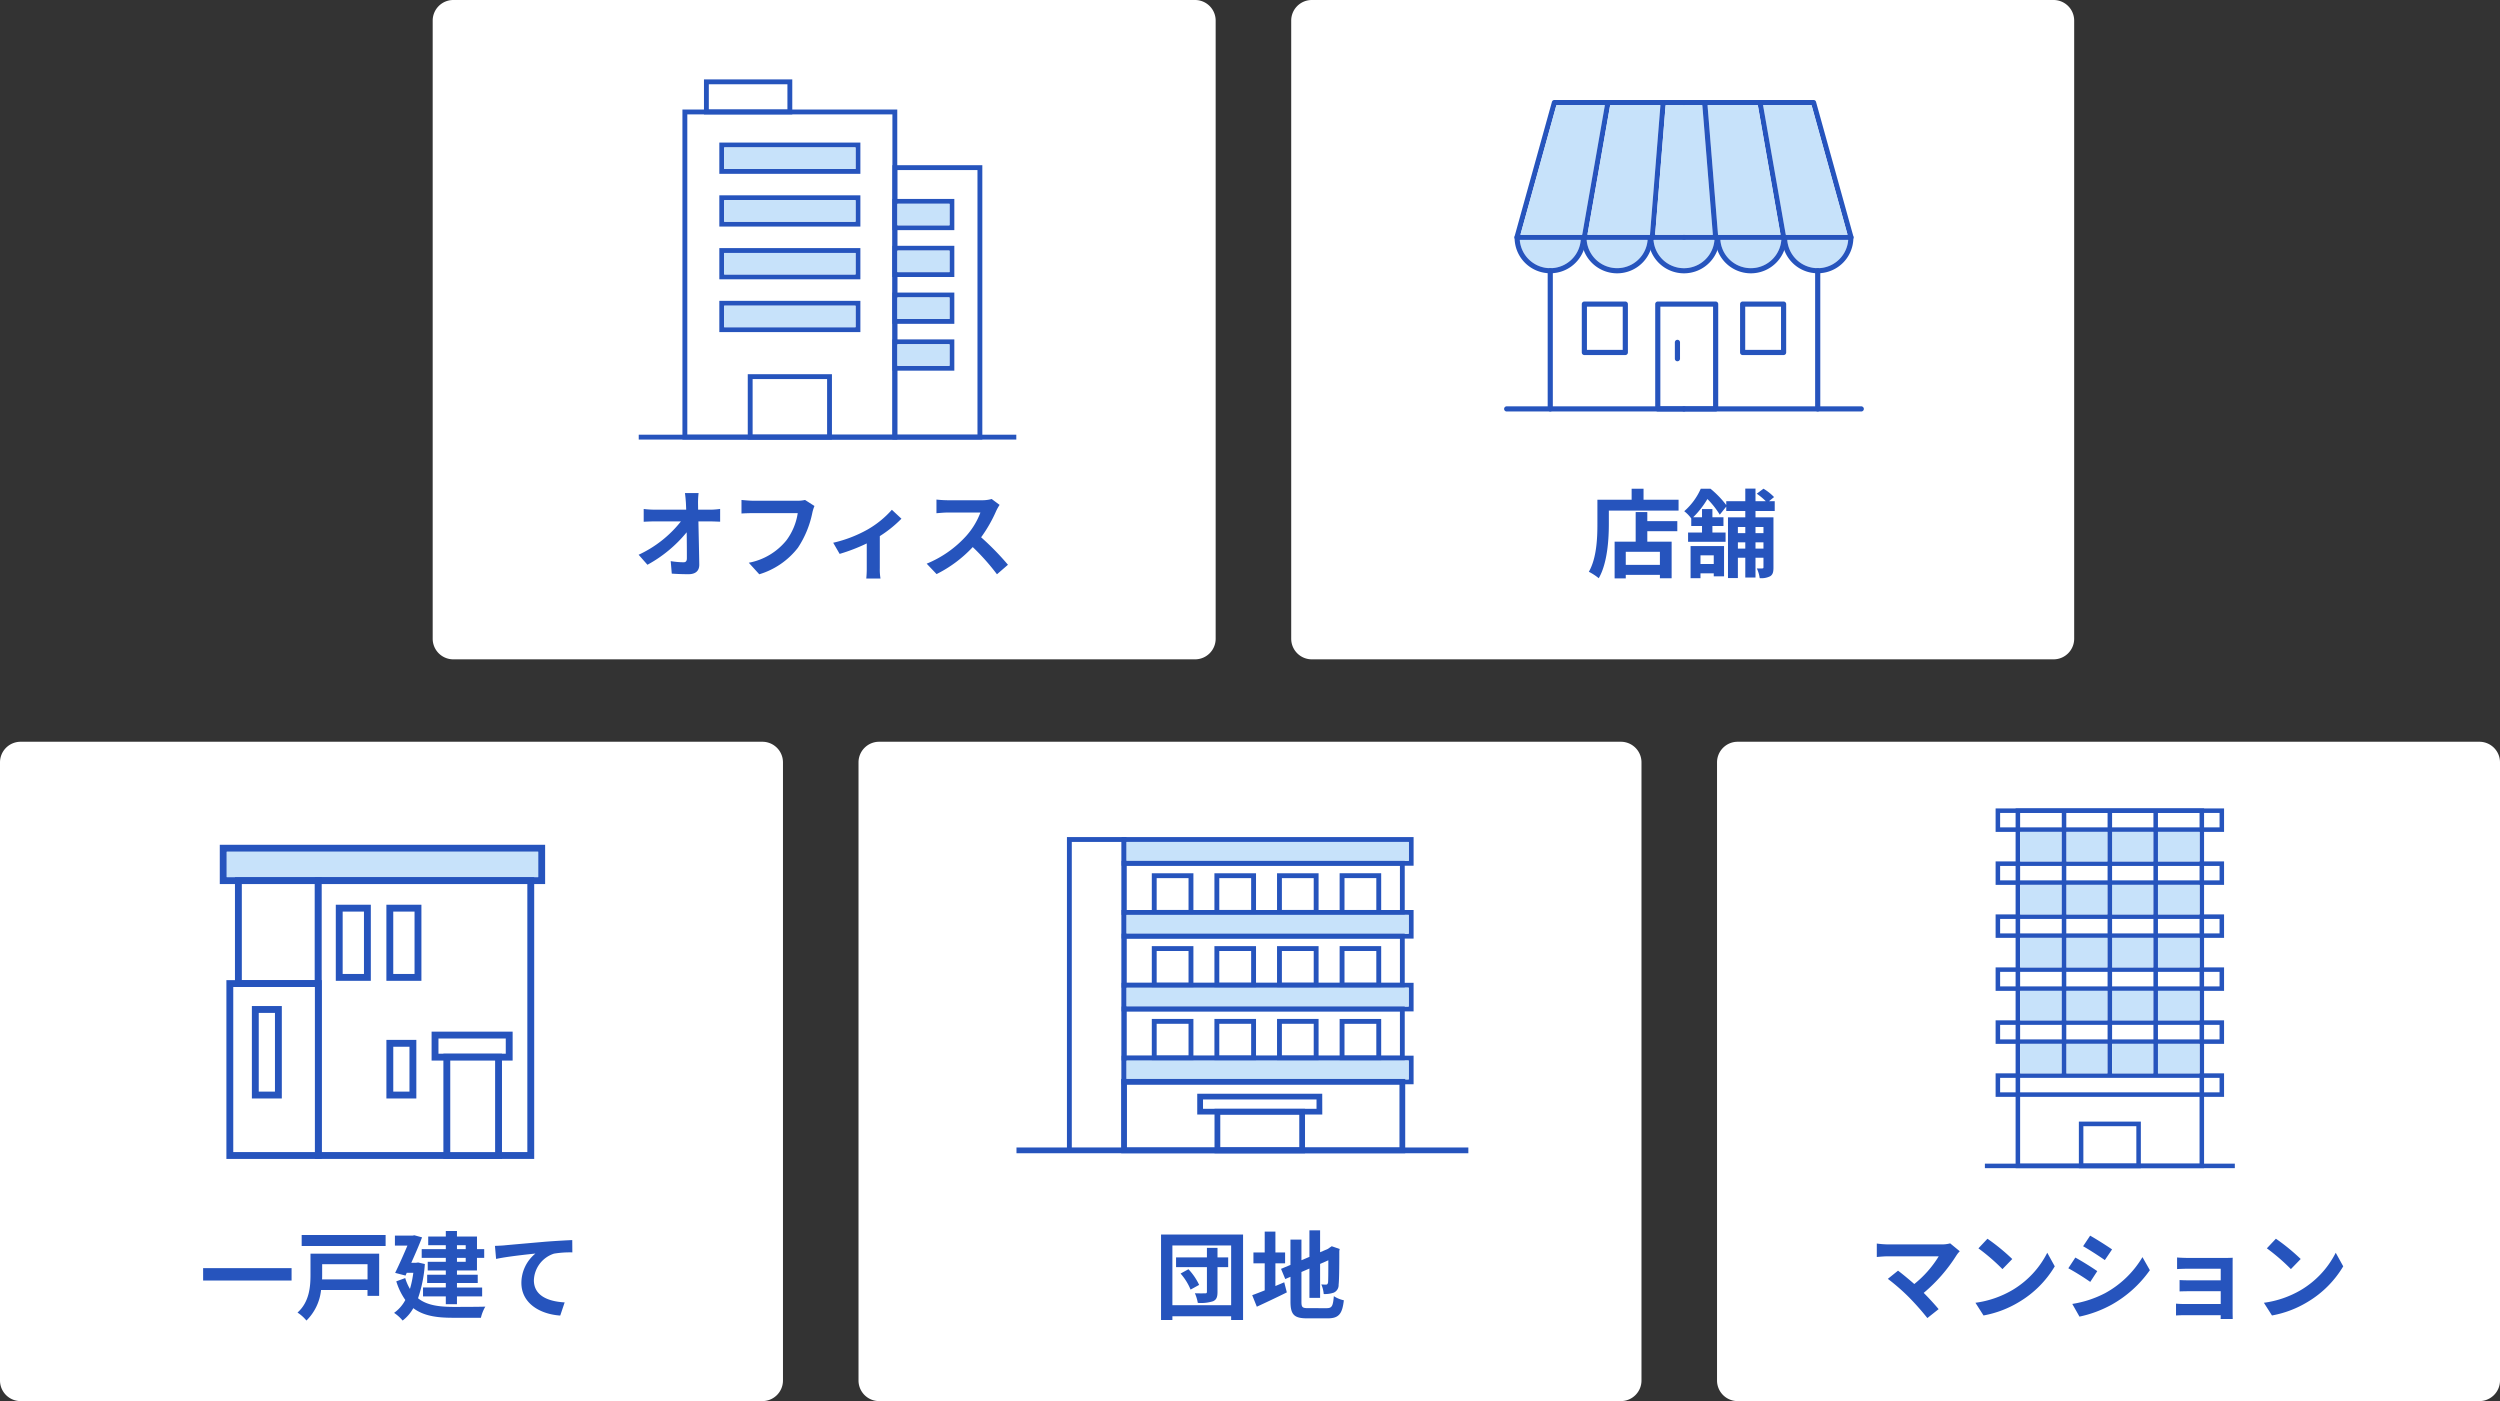
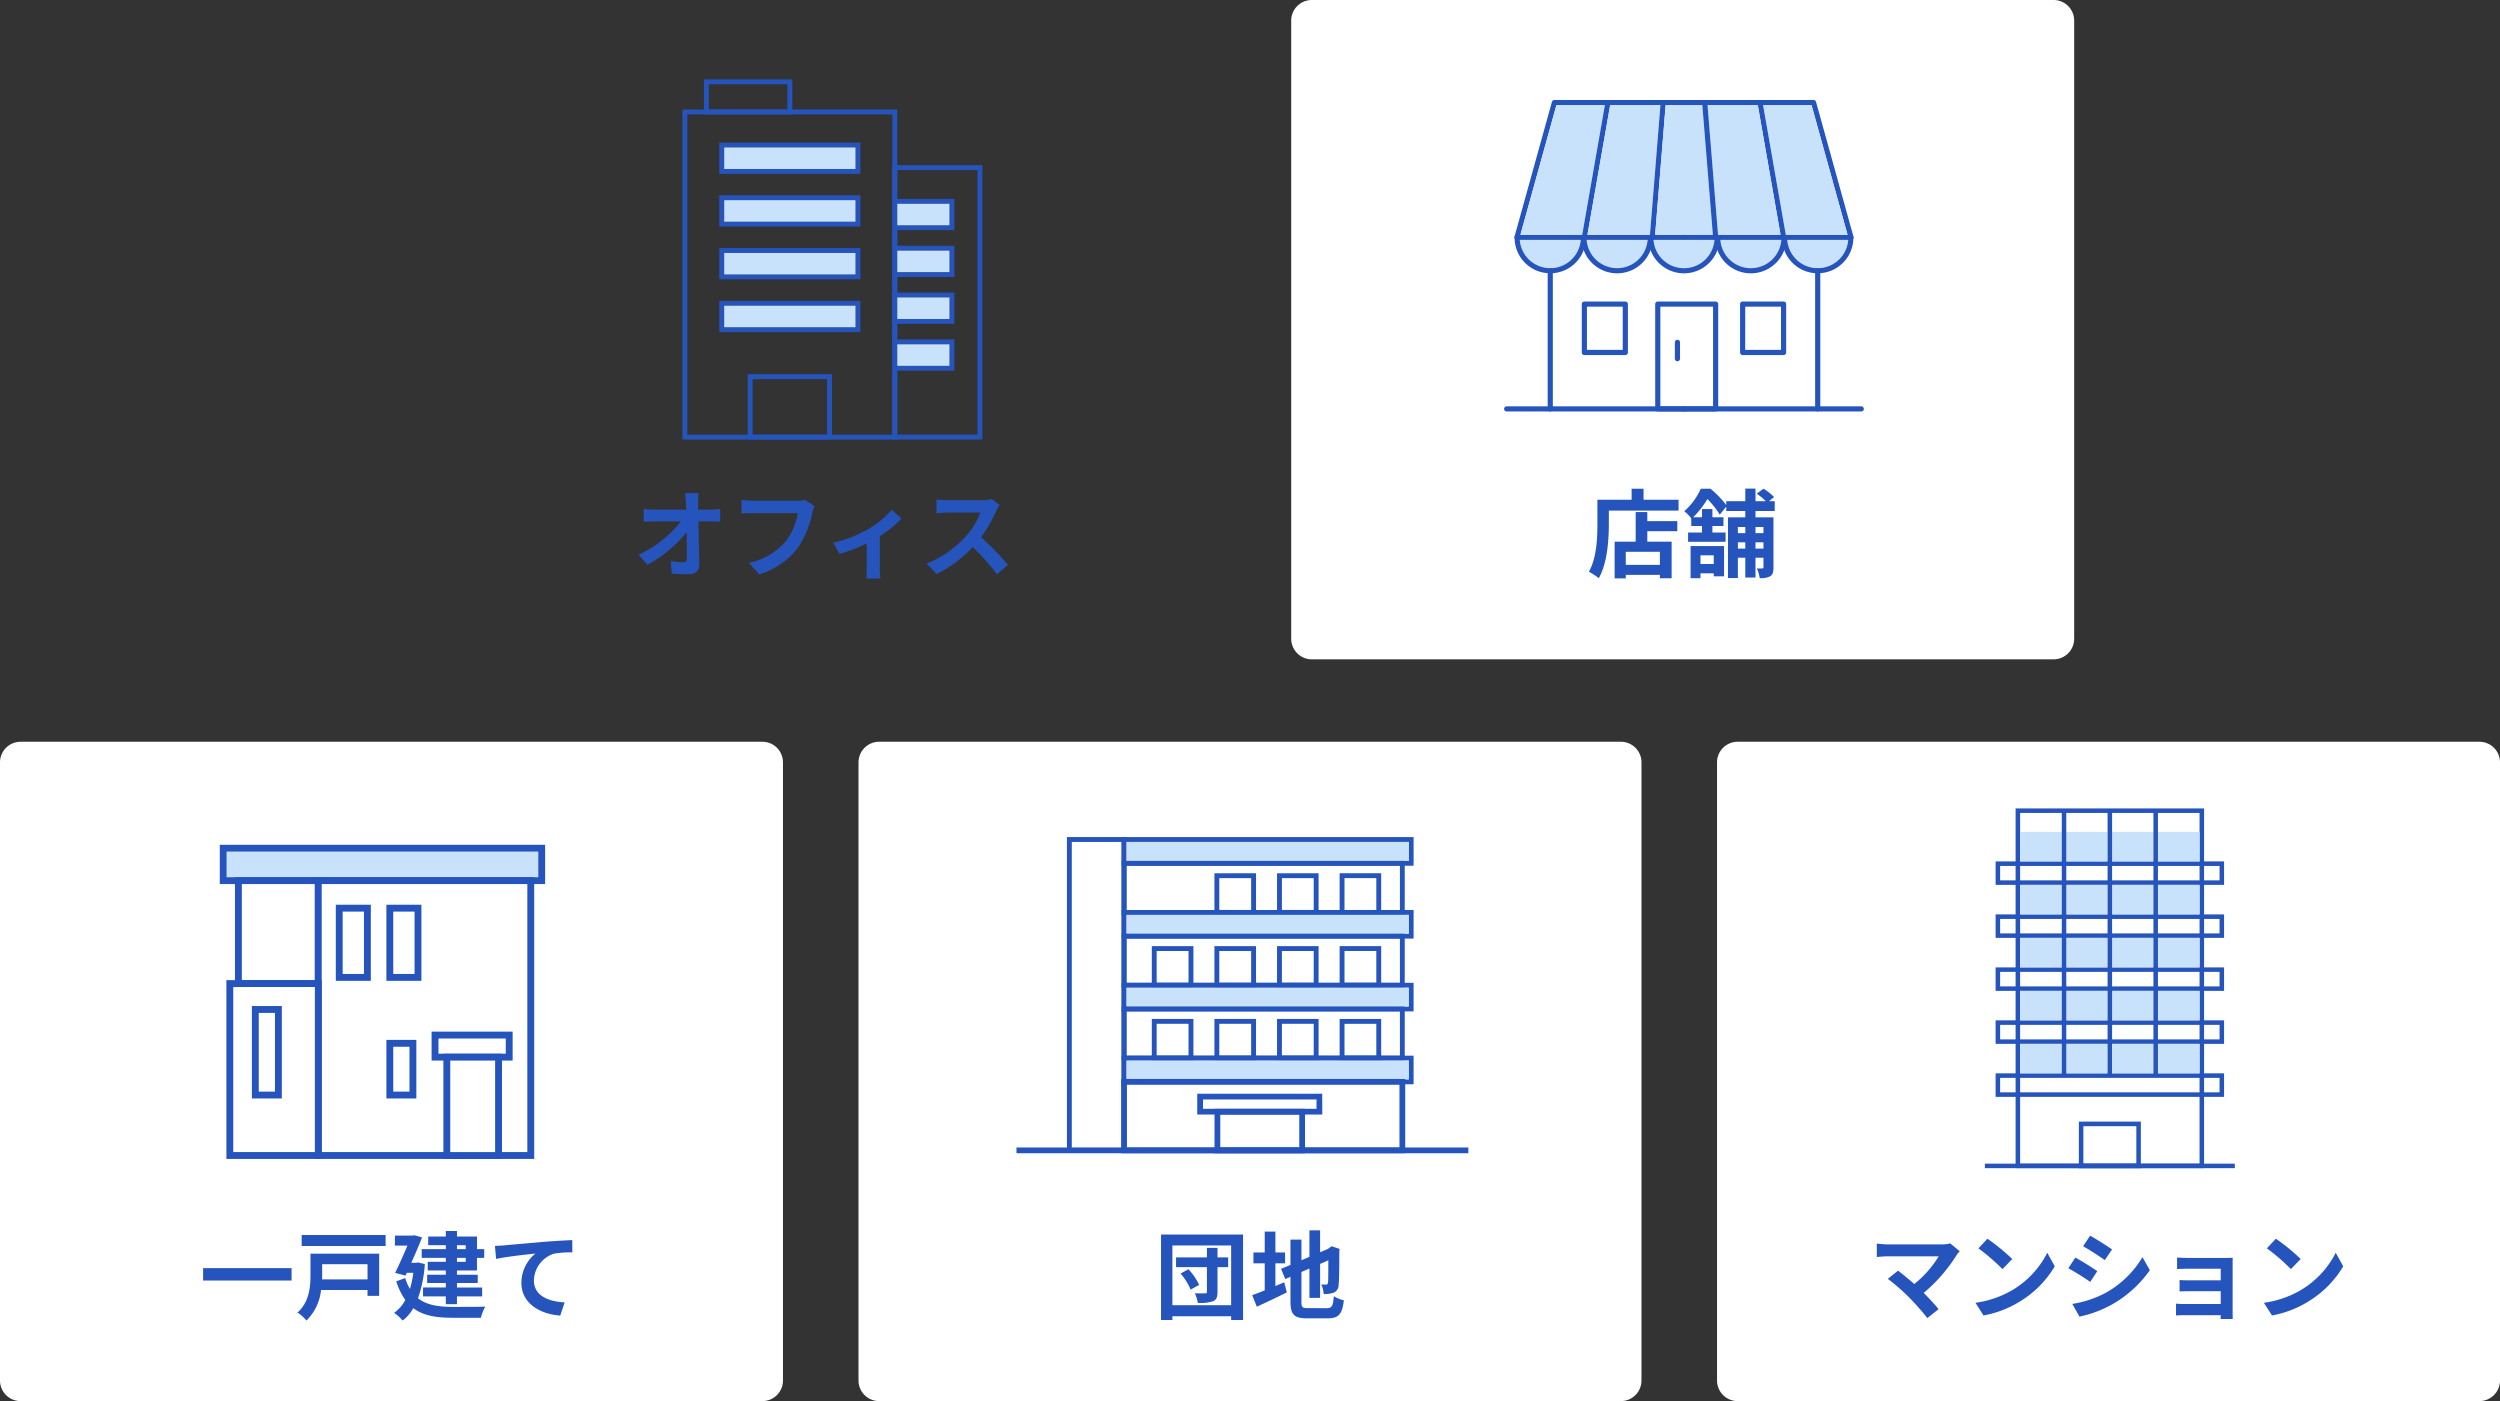
<svg xmlns="http://www.w3.org/2000/svg" width="364" height="204" viewBox="0 0 364 204">
  <rect x="0" y="0" width="364" height="204" fill="#333333" stroke="none" />
  <defs>
    <clipPath id="a">
      <rect width="52.376" height="45.354" fill="none" />
    </clipPath>
  </defs>
  <g transform="translate(-1595 -5955)">
    <path d="M3,0H111a3,3,0,0,1,3,3V93a3,3,0,0,1-3,3H3a3,3,0,0,1-3-3V3A3,3,0,0,1,3,0Z" transform="translate(1595 6063)" fill="#fff" />
    <path d="M-27.426-6.356V-4.55h12.88V-6.356Zm23.94-.574v2.212h-6.622c.014-.224.014-.448.014-.658V-6.93Zm1.694-1.54h-10v3.08c0,1.708-.154,3.948-1.89,5.5a5.739,5.739,0,0,1,1.3,1.162,7.29,7.29,0,0,0,2.128-4.452h6.762v.854h1.694Zm-11.284-2.716v1.6H-.854v-1.6ZM10.808-9.7v.574H9.534V-9.7Zm0,2.422H9.534v-.574h1.274ZM7.91-9.128H4.4v1.274H7.91v.574H5.278v1.26H7.91V-5.4H5.194v1.2H7.91v.658H4.592v1.3H7.91v1.134H9.534V-2.24H13.2v-1.3H9.534V-4.2h3.024V-5.4H9.534V-6.02h2.912V-7.854H13.5V-9.128h-1.05v-1.834H9.534v-.8H7.91v.8H5.348V-9.7H7.91ZM3.878-7.182l-.294.042h-.7c.574-1.274,1.148-2.6,1.568-3.7l-1.134-.308-.252.056H.5v1.456h1.82C1.806-8.414,1.134-6.9.532-5.67l1.512.392.182-.406h.952a14.771,14.771,0,0,1-.49,2.352A6.9,6.9,0,0,1,2-4.914L.7-4.438A9.442,9.442,0,0,0,2.016-1.722,5.373,5.373,0,0,1,.378.154a5.906,5.906,0,0,1,1.246,1.12A5.982,5.982,0,0,0,3.178-.532C4.662.588,6.566.868,8.932.868H13.02a5.875,5.875,0,0,1,.644-1.624c-1.022.042-3.864.042-4.69.042C6.93-.728,5.166-.938,3.864-1.974a19.187,19.187,0,0,0,.994-4.984ZM15.064-9.6l.168,1.9c1.61-.35,4.536-.658,5.726-.784a5.541,5.541,0,0,0-2.044,4.27c0,3,2.744,4.564,5.656,4.76l.644-1.918c-2.338-.126-4.48-.938-4.48-3.22A4.227,4.227,0,0,1,23.66-8.47a14.317,14.317,0,0,1,2.674-.182l-.014-1.792c-.966.042-2.492.126-3.92.238-2.534.224-4.83.42-5.978.532C16.142-9.646,15.61-9.618,15.064-9.6Z" transform="translate(1652 6146)" fill="#2654bd" />
    <path d="M3,0H111a3,3,0,0,1,3,3V93a3,3,0,0,1-3,3H3a3,3,0,0,1-3-3V3A3,3,0,0,1,3,0Z" transform="translate(1720 6063)" fill="#fff" />
    <path d="M-10.108-5.572A8.359,8.359,0,0,1-8.652-3.234l1.246-.686A8.7,8.7,0,0,0-8.96-6.2Zm6.93-2.352H-4.732V-9.31h-1.54v1.386h-4.494V-6.51h4.494v3.584c0,.182-.056.238-.252.238s-.9.014-1.5-.014A5.921,5.921,0,0,1-7.6-1.3,5.866,5.866,0,0,0-5.376-1.54c.49-.224.644-.6.644-1.358V-6.51h1.554ZM-11.3-.966V-9.66h8.554V-.966Zm-1.652-10.29V1.19H-11.3V.644h8.554V1.19h1.736V-11.256ZM3.7-7.056H5.11V-8.638H3.7v-3.038H2.142v3.038H.5v1.582H2.142v3.934c-.7.28-1.316.518-1.82.7L.994-.742c1.288-.6,2.884-1.344,4.368-2.086L4.984-4.3c-.42.182-.854.364-1.288.546ZM8.47-.532c-.854,0-.98-.126-.98-.952V-5.8l1.162-.5v4.27h1.554V-6.972l1.2-.532c0,1.988-.014,3.01-.042,3.234-.056.252-.14.308-.308.308a6.37,6.37,0,0,1-.672-.028,4.57,4.57,0,0,1,.35,1.4,3.9,3.9,0,0,0,1.456-.2,1.2,1.2,0,0,0,.714-1.162c.07-.574.1-2.254.1-4.914l.056-.28L11.9-9.548l-.294.2-.294.2-1.106.476v-3.192H8.652v3.864l-1.162.49v-3h-1.6v3.682l-1.372.574.616,1.484L5.894-5.1v3.6C5.894.434,6.44.952,8.33.952h2.982C12.95.952,13.44.28,13.664-1.68a4.214,4.214,0,0,1-1.456-.6c-.126,1.428-.266,1.75-1.036,1.75Z" transform="translate(1777 6146)" fill="#2654bd" />
    <path d="M3,0H111a3,3,0,0,1,3,3V93a3,3,0,0,1-3,3H3a3,3,0,0,1-3-3V3A3,3,0,0,1,3,0Z" transform="translate(1845 6063)" fill="#fff" />
    <path d="M-23.058-9.968a4.522,4.522,0,0,1-1.3.154h-7.77a13.443,13.443,0,0,1-1.61-.126v1.96c.294-.028,1.05-.1,1.61-.1h7.406A15.538,15.538,0,0,1-28.28-4.046c-.882-.77-1.806-1.526-2.366-1.946L-32.13-4.8a29.78,29.78,0,0,1,3.08,2.688A38.9,38.9,0,0,1-26.376.91l1.638-1.3c-.546-.658-1.372-1.568-2.17-2.366a23.325,23.325,0,0,0,4.774-5.474,3.811,3.811,0,0,1,.476-.588Zm5.432-.672-1.316,1.4a29.109,29.109,0,0,1,3.5,3.024l1.428-1.47A29.4,29.4,0,0,0-17.626-10.64Zm-1.75,9.324L-18.2.532a15.162,15.162,0,0,0,5.194-1.974,14.887,14.887,0,0,0,5.18-5.18L-8.918-8.6a13.275,13.275,0,0,1-5.1,5.446A14.43,14.43,0,0,1-19.376-1.316Zm16.7-9.772L-3.7-9.548c.924.518,2.38,1.47,3.164,2.016L.518-9.086C-.21-9.59-1.75-10.57-2.674-11.088Zm-2.6,9.94L-4.228.7A17.035,17.035,0,0,0,.448-1.036,16.9,16.9,0,0,0,6.02-6.062l-1.078-1.9A14.271,14.271,0,0,1-.5-2.716,15.535,15.535,0,0,1-5.278-1.148ZM-4.83-7.9-5.852-6.342A36.564,36.564,0,0,1-2.66-4.354l1.022-1.568C-2.352-6.426-3.892-7.392-4.83-7.9Zm22.9.966c0-.294,0-.756.014-.938-.224.014-.742.028-1.078.028H11.718c-.518,0-1.372-.028-1.736-.07v1.694c.336-.028,1.218-.056,1.736-.056h4.62v1.694H11.872c-.532,0-1.162-.014-1.526-.042v1.652C10.668-2.982,11.34-3,11.872-3h4.466v1.862H11.046A12.013,12.013,0,0,1,9.828-1.19V.532c.238-.014.812-.042,1.2-.042h5.306c0,.21,0,.434-.014.56h1.764c0-.252-.014-.728-.014-.952Zm6.3-3.71-1.316,1.4a29.109,29.109,0,0,1,3.5,3.024l1.428-1.47A29.4,29.4,0,0,0,24.374-10.64Zm-1.75,9.324L23.8.532a15.162,15.162,0,0,0,5.194-1.974,14.887,14.887,0,0,0,5.18-5.18L33.082-8.6a13.275,13.275,0,0,1-5.1,5.446A14.43,14.43,0,0,1,22.624-1.316Z" transform="translate(1902 6146)" fill="#2654bd" />
-     <path d="M3,0H111a3,3,0,0,1,3,3V93a3,3,0,0,1-3,3H3a3,3,0,0,1-3-3V3A3,3,0,0,1,3,0Z" transform="translate(1658 5955)" fill="#fff" />
    <path d="M3,0H111a3,3,0,0,1,3,3V93a3,3,0,0,1-3,3H3a3,3,0,0,1-3-3V3A3,3,0,0,1,3,0Z" transform="translate(1783 5955)" fill="#fff" />
    <path d="M-18.354-8.792-18.368-9.8a11.975,11.975,0,0,1,.084-1.414h-1.988c.07.49.112,1.008.14,1.414q.021.462.042,1.008h-4.634a13.4,13.4,0,0,1-1.554-.1v1.862c.49-.028,1.092-.056,1.6-.056h3.822a16.859,16.859,0,0,1-6.16,4.858L-25.732-.77A19.252,19.252,0,0,0-20.02-5.5c.028,1.442.028,2.842.028,3.78,0,.406-.14.588-.49.588A11.891,11.891,0,0,1-22.344-1.3l.154,1.82c.8.056,1.582.084,2.436.084,1.064,0,1.582-.518,1.568-1.414-.028-1.89-.084-4.228-.126-6.272h1.806c.378,0,.91.028,1.358.042V-8.9a10.823,10.823,0,0,1-1.456.112Zm15.568-1.414a4.693,4.693,0,0,1-1.106.112H-10.36c-.462,0-1.26-.07-1.68-.112v1.974c.364-.028,1.036-.056,1.666-.056H-3.85A8.862,8.862,0,0,1-5.488-4.34a9.235,9.235,0,0,1-5.488,3.276L-9.45.616A11.2,11.2,0,0,0-3.822-3.248a14.388,14.388,0,0,0,2.1-5.1,5.7,5.7,0,0,1,.308-.98ZM9.856-8.778a13.936,13.936,0,0,1-3.6,2.912,18.7,18.7,0,0,1-4.942,1.89l.938,1.624A26.226,26.226,0,0,0,6.2-3.878v3.6a14.634,14.634,0,0,1-.07,1.512H8.2a7.8,7.8,0,0,1-.1-1.512V-4.942a17.47,17.47,0,0,0,3.15-2.534Zm14.532-1.568a5.054,5.054,0,0,1-1.456.182H18a15.641,15.641,0,0,1-1.652-.1v1.988c.294-.014,1.064-.1,1.652-.1H22.75a10.847,10.847,0,0,1-2.086,3.43,15.861,15.861,0,0,1-5.74,4.018L16.366.588A18.441,18.441,0,0,0,21.63-3.346,31.926,31.926,0,0,1,25.158.616l1.6-1.386a39.357,39.357,0,0,0-3.906-4,20.584,20.584,0,0,0,2.2-3.85,6.615,6.615,0,0,1,.49-.868Z" transform="translate(1715 6038)" fill="#2654bd" />
    <path d="M-3.318-.756h-4.97v-1.9h4.97ZM-5.152-8.442H-6.846V-4.13H-9.912V1.218h1.624V.7h4.97v.5H-1.61V-4.13H-5.152V-5.656H-.784v-1.47H-5.152ZM-5.7-10.234v-1.61H-7.434v1.61h-4.984v3.528c0,2.016-.1,4.956-1.246,6.958a7.733,7.733,0,0,1,1.442.938c1.26-2.184,1.47-5.642,1.47-7.9V-8.652H-.6v-1.582ZM4.522-2.142v1.26H2.59v-1.26ZM1.148,1.19H2.59V.476H4.522V.91h1.5v-4.4H1.148ZM11.76-6.272v.9H10.6v-.9ZM10.6-3.122v-.91H11.76v.91Zm-2.562,0v-.91H9.114v.91Zm1.078-3.15v.9H8.036v-.9ZM13.4-8.6v-1.428h-.826l.728-.6a7.392,7.392,0,0,0-1.54-1.218l-.98.728A9.241,9.241,0,0,1,12.1-10.024H10.6v-1.834H9.114v1.834H6.342v.56a14.042,14.042,0,0,0-2.3-2.38H2.632A9.347,9.347,0,0,1,.224-8.568a5.208,5.208,0,0,1,1.022,1.05v1.106H2.814v.952H.784v1.344h5.46V-5.46H4.326v-.952h1.61V-7.686H4.326v-1.19H2.814v1.19H1.526A13.253,13.253,0,0,0,3.6-10.346,12.955,12.955,0,0,1,5.4-8.064L6.342-9.24V-8.6H9.114v.924H6.594V1.162H8.036V-1.792H9.114V1.092H10.6V-1.792H11.76V-.406c0,.126-.042.168-.168.168a7.251,7.251,0,0,1-.8,0,4.69,4.69,0,0,1,.42,1.414A2.81,2.81,0,0,0,12.74.9c.392-.252.476-.63.476-1.274V-7.672H10.6V-8.6Z" transform="translate(1840 6038)" fill="#2654bd" />
    <g transform="translate(1814 5969.559)">
      <g transform="translate(0 0)" clip-path="url(#a)">
        <path d="M27.047,20a.38.38,0,0,1-.378.378H2.354a.4.4,0,0,1-.3-.151.265.265,0,0,1-.045-.106C2,20.113,2,20.113,2,20.106a.337.337,0,0,1-.008-.212L7.441.273A.375.375,0,0,1,7.8,0H26.669a.375.375,0,0,1,.378.378.38.38,0,0,1-.378.378H8.092L2.854,19.621H26.669a.375.375,0,0,1,.378.378" transform="translate(-0.48 0)" fill="#2654bd" />
        <path d="M15.436,1,12.128,19.864H3.135L8.373,1Z" transform="translate(-0.762 -0.243)" fill="#c7e2fa" />
        <path d="M19.122.439l-.053.318L15.761,19.621l-.076.439a.373.373,0,0,1-.045.129.3.3,0,0,1-.106.114.366.366,0,0,1-.22.076c-.023,0-.045-.008-.068-.008a.378.378,0,0,1-.3-.439l.023-.129V19.8l.015-.083L15,19.621,18.3.757,18.38.31A.366.366,0,0,1,18.743,0a.258.258,0,0,1,.076.008.366.366,0,0,1,.3.431" transform="translate(-3.63 0)" fill="#2654bd" />
        <path d="M26.653,1,25.124,19.864h-9.1L19.333,1Z" transform="translate(-3.894 -0.243)" fill="#c7e2fa" />
        <path d="M30.351.409l-.03.348L28.792,19.621l-.03.409a.356.356,0,0,1-.2.3.214.214,0,0,1-.114.03.091.091,0,0,1-.061.015c-.008,0-.023-.008-.03-.008a.374.374,0,0,1-.348-.4l.023-.28v-.023l.008-.045L29.564.757l.03-.409A.39.39,0,0,1,29.973,0H30a.376.376,0,0,1,.348.409" transform="translate(-6.805 0)" fill="#2654bd" />
        <path d="M59.144,20.106c0,.008,0,.008-.008.015a.266.266,0,0,1-.045.106.4.4,0,0,1-.3.151H34.473A.38.38,0,0,1,34.1,20a.375.375,0,0,1,.378-.378H58.289L53.05.757H34.473A.38.38,0,0,1,34.1.378.375.375,0,0,1,34.473,0H53.338A.375.375,0,0,1,53.7.273l5.45,19.621a.337.337,0,0,1-.008.212" transform="translate(-8.285 0)" fill="#2654bd" />
        <path d="M62.106,19.864H53.113L49.8,1h7.063Z" transform="translate(-12.103 -0.243)" fill="#c7e2fa" />
        <path d="M52.9,19.932a.378.378,0,0,1-.3.439c-.023,0-.045.008-.068.008a.366.366,0,0,1-.22-.076.3.3,0,0,1-.106-.114.373.373,0,0,1-.045-.129l-.076-.439L48.776.757,48.723.439a.366.366,0,0,1,.3-.431A.258.258,0,0,1,49.1,0a.366.366,0,0,1,.363.31l.076.447,3.308,18.864.015.091.015.083V19.8Z" transform="translate(-11.838 0)" fill="#2654bd" />
        <path d="M37.448,19.864h-8.4L30.574,1h5.344Z" transform="translate(-7.058 -0.243)" fill="#c7e2fa" />
        <path d="M49.753,19.864h-9.1L39.125,1h7.32Z" transform="translate(-9.508 -0.243)" fill="#c7e2fa" />
        <path d="M40.431,19.969a.374.374,0,0,1-.348.4c-.008,0-.023.008-.03.008a.091.091,0,0,1-.061-.015.214.214,0,0,1-.114-.03.356.356,0,0,1-.2-.3l-.03-.409L38.115.757l-.03-.348A.376.376,0,0,1,38.433,0h.03a.379.379,0,0,1,.378.348l.03.409L40.4,19.621l.008.045v.023Z" transform="translate(-9.255 0)" fill="#2654bd" />
        <path d="M11.887,26.92a4.449,4.449,0,0,1-8.872,0Z" transform="translate(-0.733 -6.542)" fill="#c7e2fa" />
        <path d="M12.406,26.348a1.512,1.512,0,0,1-.015.265.087.087,0,0,1-.008.076,4.587,4.587,0,0,1-.31,1.476,5.174,5.174,0,0,1-4.489,3.361,3.166,3.166,0,0,1-.757,0,5.181,5.181,0,0,1-4.814-5.095c-.008-.008-.008-.008-.008-.015v-.068a.375.375,0,1,1,.749,0c0,.114.008.227.015.341a4.449,4.449,0,0,0,8.872,0c.008-.114.015-.227.015-.341a.375.375,0,0,1,.182-.326.4.4,0,0,1,.2-.053.068.068,0,0,1,.038.008.365.365,0,0,1,.333.371" transform="translate(-0.487 -6.311)" fill="#2654bd" />
        <path d="M24.747,26.92a4.449,4.449,0,0,1-8.872,0Z" transform="translate(-3.858 -6.542)" fill="#c7e2fa" />
        <path d="M25.266,26.348a2.289,2.289,0,0,1-.015.326c.008.008-.008.015-.008.015a4.587,4.587,0,0,1-.31,1.476,5.193,5.193,0,0,1-9.735,0,4.587,4.587,0,0,1-.31-1.476,1.719,1.719,0,0,1-.023-.341.355.355,0,0,1,.083-.235v-.008a.335.335,0,0,1,.235-.129c.008-.008.008-.008.015,0a.068.068,0,0,1,.038-.008.375.375,0,0,1,.378.378,1.014,1.014,0,0,0,.008.151,1.52,1.52,0,0,0,.008.189,4.449,4.449,0,0,0,8.872,0c.008-.114.015-.227.015-.341a.369.369,0,0,1,.318-.371.148.148,0,0,1,.061-.008.068.068,0,0,1,.038.008.365.365,0,0,1,.333.371" transform="translate(-3.612 -6.311)" fill="#2654bd" />
        <path d="M37.607,26.92a4.449,4.449,0,0,1-8.872,0Z" transform="translate(-6.983 -6.542)" fill="#c7e2fa" />
        <path d="M38.126,26.348a1.719,1.719,0,0,1-.023.341,4.587,4.587,0,0,1-.31,1.476,5.193,5.193,0,0,1-9.735,0,4.587,4.587,0,0,1-.31-1.476,1.719,1.719,0,0,1-.023-.341A.373.373,0,0,1,27.96,26a.153.153,0,0,1,.083-.023c.008-.008.008-.008.015,0a.068.068,0,0,1,.038-.008.375.375,0,0,1,.378.378,1.929,1.929,0,0,0,.015.3c-.008.015,0,.03,0,.045a4.449,4.449,0,0,0,8.872,0c0-.015.008-.03,0-.045a1.93,1.93,0,0,0,.015-.3.375.375,0,0,1,.378-.378.068.068,0,0,1,.038.008.21.21,0,0,1,.1.023.373.373,0,0,1,.235.348" transform="translate(-6.737 -6.311)" fill="#2654bd" />
        <path d="M50.467,26.92a4.449,4.449,0,0,1-8.872,0Z" transform="translate(-10.108 -6.542)" fill="#c7e2fa" />
        <path d="M50.986,26.348a1.719,1.719,0,0,1-.023.341,4.587,4.587,0,0,1-.31,1.476,5.193,5.193,0,0,1-9.735,0,4.587,4.587,0,0,1-.31-1.476s-.015-.008-.008-.015a2.289,2.289,0,0,1-.015-.326.364.364,0,0,1,.318-.371c.008-.008.008-.008.015,0a.068.068,0,0,1,.038-.008.148.148,0,0,1,.061.008.369.369,0,0,1,.318.371c0,.114.008.227.015.341a4.449,4.449,0,0,0,8.872,0,1.52,1.52,0,0,0,.008-.189,1.015,1.015,0,0,0,.008-.151.375.375,0,0,1,.378-.378.068.068,0,0,1,.038.008.368.368,0,0,1,.25.129v.008a.355.355,0,0,1,.083.235" transform="translate(-9.862 -6.311)" fill="#2654bd" />
        <path d="M63.327,26.92a4.449,4.449,0,0,1-8.872,0Z" transform="translate(-13.233 -6.542)" fill="#c7e2fa" />
        <path d="M63.846,26.348v.068c0,.008,0,.008-.008.015a5.181,5.181,0,0,1-4.814,5.095,3.166,3.166,0,0,1-.757,0,5.174,5.174,0,0,1-4.489-3.361,4.587,4.587,0,0,1-.31-1.476.087.087,0,0,1-.008-.076,1.513,1.513,0,0,1-.015-.265.364.364,0,0,1,.318-.371c.008-.008.008-.008.015,0a.068.068,0,0,1,.038-.008.4.4,0,0,1,.2.053.375.375,0,0,1,.182.326c0,.114.008.227.015.341a4.449,4.449,0,0,0,8.872,0c.008-.114.015-.227.015-.341a.375.375,0,1,1,.749,0" transform="translate(-12.987 -6.311)" fill="#2654bd" />
        <path d="M8.753,53.215a.375.375,0,0,1-.375-.375V32.727a.375.375,0,1,1,.751,0V52.84a.375.375,0,0,1-.375.375" transform="translate(-2.036 -7.862)" fill="#2654bd" />
        <path d="M26.188,59.672H.375a.375.375,0,1,1,0-.751H26.188a.375.375,0,1,1,0,.751" transform="translate(0 -14.318)" fill="#2654bd" />
        <path d="M60.194,53.215a.375.375,0,0,1-.375-.375V32.727a.375.375,0,1,1,.751,0V52.84a.375.375,0,0,1-.375.375" transform="translate(-14.536 -7.862)" fill="#2654bd" />
        <path d="M60.286,59.672H34.473a.375.375,0,1,1,0-.751H60.286a.375.375,0,0,1,0,.751" transform="translate(-8.286 -14.318)" fill="#2654bd" />
        <path d="M21.277,46.557H15.313a.375.375,0,0,1-.375-.376V39.137a.374.374,0,0,1,.375-.375h5.964a.375.375,0,0,1,.376.375v7.043a.376.376,0,0,1-.376.376m-5.588-.752H20.9V39.512H15.689Z" transform="translate(-3.63 -9.419)" fill="#2654bd" />
        <path d="M51.722,46.557H45.756a.376.376,0,0,1-.375-.376V39.137a.375.375,0,0,1,.375-.375h5.965a.375.375,0,0,1,.375.375v7.043a.376.376,0,0,1-.375.376m-5.59-.752h5.214V39.512H46.132Z" transform="translate(-11.028 -9.419)" fill="#2654bd" />
        <path d="M37.862,54.773H29.435a.375.375,0,0,1-.375-.375V39.137a.374.374,0,0,1,.375-.375h8.426a.375.375,0,0,1,.375.375V54.4a.375.375,0,0,1-.375.375m-8.051-.751h7.675V39.513H29.811Z" transform="translate(-7.062 -9.419)" fill="#2654bd" />
        <path d="M33.215,49.254a.375.375,0,0,1-.375-.375V46.5a.375.375,0,1,1,.751,0v2.375a.375.375,0,0,1-.375.375" transform="translate(-7.98 -11.209)" fill="#2654bd" />
      </g>
    </g>
    <g transform="translate(1743 6076.879)">
      <path d="M11.064.709h7.25v44.55h-7.25Zm-.709,45.259h8.669V0H10.355Z" transform="translate(-3.009)" fill="#2654bd" />
      <path d="M22.285.709h41.1V3.462h-41.1Zm-.709,3.462H64.09V0H21.576Z" transform="translate(-6.27)" fill="#2654bd" />
      <rect width="41.095" height="2.752" transform="translate(16.015 0.709)" fill="#c7e2fa" />
-       <path d="M27.775,13.478h6.058V7.42H27.775Zm.709-5.349h4.639v4.639H28.484Z" transform="translate(-8.072 -2.156)" fill="#2654bd" />
      <path d="M40.625,13.478h6.058V7.42H40.625Zm.709-5.349h4.639v4.639H41.334Z" transform="translate(-11.806 -2.156)" fill="#2654bd" />
      <path d="M53.475,13.478h6.051V7.42H53.475Zm.709-5.349h4.632v4.639H54.184Z" transform="translate(-15.54 -2.156)" fill="#2654bd" />
      <path d="M66.325,13.478h6.051V7.42H66.325Zm.709-5.349h4.632v4.639H67.034Z" transform="translate(-19.275 -2.156)" fill="#2654bd" />
      <path d="M22.284,12.74H44.2v-.709H22.284Zm-.709-.709h.709V5.589h-.709Zm0,.709H62.8V4.88H21.575ZM62.1,12.031H22.285V5.589H62.1Zm-40.521,0h.709V5.589h-.709Z" transform="translate(-6.27 -1.418)" fill="#2654bd" />
      <path d="M22.284,15.669H53.32V14.96H22.284Zm-.709,3.455H64.089V14.96H21.575Zm41.8-.709h-41.1V15.669h41.1Z" transform="translate(-6.27 -4.347)" fill="#2654bd" />
      <rect width="41.095" height="2.745" transform="translate(16.015 11.322)" fill="#c7e2fa" />
      <path d="M27.775,28.431h6.058V22.38H27.775Zm.709-5.342h4.639v4.632H28.484Z" transform="translate(-8.072 -6.504)" fill="#2654bd" />
      <path d="M40.625,28.431h6.058V22.38H40.625Zm.709-5.342h4.639v4.632H41.334Z" transform="translate(-11.806 -6.504)" fill="#2654bd" />
      <path d="M53.475,28.431h6.051V22.38H53.475Zm.709-5.342h4.632v4.632H54.184Z" transform="translate(-15.54 -6.504)" fill="#2654bd" />
      <path d="M66.325,28.431h6.051V22.38H66.325Zm.709-5.342h4.632v4.632H67.034Z" transform="translate(-19.275 -6.504)" fill="#2654bd" />
      <path d="M21.575,26.981h.709V20.539h-.709Zm0,.709H62.8V19.83H21.575ZM62.1,26.981H22.285V20.539H62.1Zm-40.521,0h.709V20.539h-.709Z" transform="translate(-6.27 -5.763)" fill="#2654bd" />
      <path d="M22.284,30.619H53.32V29.91H22.284Zm-.709,3.455H64.089V29.91H21.575Zm41.8-.709h-41.1V30.619h41.1Z" transform="translate(-6.27 -8.692)" fill="#2654bd" />
      <rect width="41.095" height="2.745" transform="translate(16.015 21.927)" fill="#c7e2fa" />
      <path d="M27.775,43.381h6.058V37.33H27.775Zm.709-5.342h4.639v4.632H28.484Z" transform="translate(-8.072 -10.848)" fill="#2654bd" />
      <path d="M40.625,43.381h6.058V37.33H40.625Zm.709-5.342h4.639v4.632H41.334Z" transform="translate(-11.806 -10.848)" fill="#2654bd" />
      <path d="M53.475,43.381h6.051V37.33H53.475Zm.709-5.342h4.632v4.632H54.184Z" transform="translate(-15.54 -10.848)" fill="#2654bd" />
      <path d="M66.325,43.381h6.051V37.33H66.325Zm.709-5.342h4.632v4.632H67.034Z" transform="translate(-19.275 -10.848)" fill="#2654bd" />
      <path d="M21.575,41.931h.709V35.489h-.709Zm0,.709H62.8V34.78H21.575ZM62.1,41.931H22.285V35.489H62.1Zm-40.521,0h.709V35.489h-.709Z" transform="translate(-6.27 -10.107)" fill="#2654bd" />
      <path d="M22.284,45.569H53.32V44.86H22.284Zm-.709,3.455H64.089V44.86H21.575Zm41.8-.709h-41.1V45.569h41.1Z" transform="translate(-6.27 -13.037)" fill="#2654bd" />
      <path d="M63.671,45.86v2.745H63.16v-.064H22.576V45.86Z" transform="translate(-6.561 -13.327)" fill="#c7e2fa" />
      <path d="M22.323,50.477H62.006v9.144H22.323Zm-.837,9.981H62.843V49.639H21.486Z" transform="translate(-6.244 -14.425)" fill="#2654bd" />
      <path d="M55.308,55.709H37.1V52.671h18.2Zm-17.365-.839H54.469V53.509H37.943Z" transform="translate(-10.783 -15.307)" fill="#2654bd" />
      <path d="M41.486,56.611h11.5V61.4h-11.5Zm-.839,5.63H53.823V55.772H40.648Z" transform="translate(-11.813 -16.208)" fill="#2654bd" />
      <rect width="65.791" height="0.839" transform="translate(0 45.195)" fill="#2654bd" />
    </g>
    <g transform="translate(1627 6078)">
      <path d="M1,1H46.37V4.72H1ZM.5,5.22H46.87V.5H.5Z" fill="#2654bd" />
      <path d="M1,1H46.37V4.72H1ZM0,5.72H47.37V0H0Z" fill="#2654bd" />
      <rect width="45.37" height="3.72" transform="translate(1 1)" fill="#c7e2fa" />
      <rect width="11.63" height="14.99" transform="translate(2.715 5.22)" fill="#fff" />
      <path d="M2.21,20.71H14.84V4.72H2.21Zm11.63-1H3.21V5.72H13.84Z" fill="#2654bd" />
      <rect width="30.94" height="40.02" transform="translate(14.344 5.22)" fill="#fff" />
      <path d="M14.84,5.72H44.78V44.74H14.84Zm-1,40.019H45.78V4.719H13.84Z" fill="#2654bd" />
      <rect width="12.885" height="25.033" transform="translate(1.463 20.212)" fill="#fff" />
      <path d="M1.963,20.712H13.848V44.744H1.963Zm-1,25.032H14.848V19.712H.963Z" fill="#2654bd" />
      <rect width="4.098" height="10.079" transform="translate(17.394 9.229)" fill="#fff" />
      <path d="M21.992,19.808h-5.1V8.728h5.1Zm-4.1-1h3.1V9.728h-3.1Z" fill="#2654bd" />
      <rect width="4.098" height="10.079" transform="translate(24.76 9.229)" fill="#fff" />
      <path d="M29.358,19.808h-5.1V8.728h5.1Zm-4.1-1h3.1V9.728h-3.1Z" fill="#2654bd" />
      <rect width="3.36" height="12.461" transform="translate(5.173 23.978)" fill="#fff" />
      <path d="M9.033,36.939H4.673V23.479h4.36Zm-3.359-1h2.36V24.479H5.674Z" fill="#2654bd" />
      <rect width="3.36" height="7.532" transform="translate(24.76 28.907)" fill="#fff" />
      <path d="M28.619,36.939H24.26V28.407h4.359Zm-3.359-1h2.359V29.407H25.26Z" fill="#2654bd" />
      <rect width="10.799" height="3.212" transform="translate(31.341 27.707)" fill="#fff" />
      <path d="M42.64,31.419h-11.8V27.207h11.8Zm-10.8-1h9.8V28.207h-9.8Z" fill="#2654bd" />
      <rect width="7.531" height="14.325" transform="translate(33.058 30.92)" fill="#fff" />
      <path d="M33.557,31.42h6.532V44.744H33.557Zm-1,14.324h8.532V30.42H32.557Z" fill="#2654bd" />
    </g>
    <g transform="translate(1688 5966.559)">
      <path d="M9.7,6.908H39.563V53.545H9.7ZM8.99,54.253H40.27V6.2H8.99Z" transform="translate(-2.628 -1.812)" fill="#2654bd" />
      <path d="M52.9,18.358H64.575V56.892H52.9V18.358Zm-.708-.708V57.6H65.282V17.65Z" transform="translate(-15.255 -5.159)" fill="#2654bd" />
      <path d="M16.58,17.551H37.118V13H16.58Zm19.83-.708H17.288V13.708H36.41Z" transform="translate(-4.846 -3.8)" fill="#2654bd" />
      <rect width="19.122" height="3.135" transform="translate(12.441 9.908)" fill="#c7e2fa" />
      <path d="M52.19,29.141h9.016V24.59H52.19Zm8.308-.708H52.9V25.3h7.6Z" transform="translate(-15.255 -7.188)" fill="#2654bd" />
      <rect width="7.601" height="3.135" transform="translate(37.643 18.11)" fill="#c7e2fa" />
      <path d="M52.19,38.773h9.016V34.23H52.19Zm8.308-.708H52.9V34.938h7.6Z" transform="translate(-15.255 -10.005)" fill="#2654bd" />
      <rect width="7.601" height="3.128" transform="translate(37.643 24.932)" fill="#c7e2fa" />
      <path d="M52.19,48.411h9.016V43.86H52.19ZM60.5,47.7H52.9V44.568h7.6Z" transform="translate(-15.255 -12.82)" fill="#2654bd" />
      <rect width="7.601" height="3.135" transform="translate(37.643 31.748)" fill="#c7e2fa" />
      <path d="M52.19,58.051h9.016V53.5H52.19Zm8.308-.708H52.9V54.208h7.6Z" transform="translate(-15.255 -15.638)" fill="#2654bd" />
      <rect width="7.601" height="3.135" transform="translate(37.643 38.57)" fill="#c7e2fa" />
      <path d="M16.58,28.4H37.118V23.85H16.58Zm19.83-.708H17.288V24.558H36.41Z" transform="translate(-4.846 -6.971)" fill="#2654bd" />
      <rect width="19.122" height="3.135" transform="translate(12.441 17.586)" fill="#c7e2fa" />
      <path d="M16.58,39.253H37.118V34.71H16.58Zm19.83-.708H17.288V35.418H36.41Z" transform="translate(-4.846 -10.146)" fill="#2654bd" />
      <rect width="19.122" height="3.128" transform="translate(12.441 25.272)" fill="#c7e2fa" />
      <path d="M16.58,50.111H37.118V45.56H16.58ZM36.41,49.4H17.288V46.268H36.41Z" transform="translate(-4.846 -13.317)" fill="#2654bd" />
      <rect width="19.122" height="3.135" transform="translate(12.441 32.951)" fill="#c7e2fa" />
      <path d="M14.128.708H25.571v3.68H14.128ZM13.42,5.1H26.279V0H13.42Z" transform="translate(-3.923)" fill="#2654bd" />
      <path d="M23.138,61.368H33.98v8.1H23.138Zm-.708,8.8H34.687V60.66H22.43Z" transform="translate(-6.556 -17.731)" fill="#2654bd" />
-       <rect width="54.974" height="0.708" transform="translate(0 51.733)" fill="#2654bd" />
    </g>
    <g transform="translate(1884 6072.707)">
      <path d="M2.376,62.124H35.639V58.7H2.376Zm32.606-.657H3.033V59.357H34.982Z" transform="translate(-0.815 -20.128)" fill="#2654bd" />
      <path d="M2.376,50.384H35.639V46.96H2.376Zm32.606-.657H3.033V47.617H34.982Z" transform="translate(-0.815 -16.102)" fill="#2654bd" />
      <path d="M2.376,38.644H35.639V35.22H2.376Zm32.606-.657H3.033V35.877H34.982Z" transform="translate(-0.815 -12.077)" fill="#2654bd" />
      <path d="M2.376,26.9H35.639V23.48H2.376Zm32.606-.657H3.033V24.137H34.982Z" transform="translate(-0.815 -8.051)" fill="#2654bd" />
      <path d="M2.376,15.157H35.639V11.74H2.376ZM34.982,14.5H3.033V12.4H34.982Z" transform="translate(-0.815 -4.026)" fill="#2654bd" />
-       <path d="M3.033.657H34.982v2.1H3.033ZM2.376,0V3.417H35.639V0Z" transform="translate(-0.815)" fill="#2654bd" />
      <path d="M7.464.657H33.59V51.721H7.464ZM6.806,52.378H34.247V0H6.806Z" transform="translate(-2.334)" fill="#2654bd" />
      <rect width="6.059" height="4.297" transform="translate(25.198 3.417)" fill="#c7e2fa" />
      <rect width="6.019" height="4.297" transform="translate(18.521 3.417)" fill="#c7e2fa" />
      <rect width="6.013" height="4.297" transform="translate(11.852 3.417)" fill="#c7e2fa" />
      <rect width="6.065" height="4.297" transform="translate(5.129 3.417)" fill="#c7e2fa" />
      <rect width="6.065" height="4.297" transform="translate(5.129 11.131)" fill="#c7e2fa" />
      <rect width="6.013" height="4.297" transform="translate(11.852 11.131)" fill="#c7e2fa" />
      <rect width="6.019" height="4.297" transform="translate(18.521 11.131)" fill="#c7e2fa" />
      <rect width="6.059" height="4.297" transform="translate(25.198 11.131)" fill="#c7e2fa" />
      <rect width="6.059" height="4.291" transform="translate(25.198 18.852)" fill="#c7e2fa" />
      <rect width="6.019" height="4.291" transform="translate(18.521 18.852)" fill="#c7e2fa" />
      <rect width="6.013" height="4.291" transform="translate(11.852 18.852)" fill="#c7e2fa" />
      <rect width="6.065" height="4.291" transform="translate(5.129 18.852)" fill="#c7e2fa" />
      <rect width="6.065" height="4.291" transform="translate(5.129 26.567)" fill="#c7e2fa" />
      <rect width="6.013" height="4.291" transform="translate(11.852 26.567)" fill="#c7e2fa" />
      <rect width="6.019" height="4.291" transform="translate(18.521 26.567)" fill="#c7e2fa" />
      <rect width="6.059" height="4.291" transform="translate(25.198 26.567)" fill="#c7e2fa" />
      <rect width="6.059" height="4.291" transform="translate(25.198 34.281)" fill="#c7e2fa" />
      <rect width="6.013" height="4.291" transform="translate(11.852 34.281)" fill="#c7e2fa" />
      <rect width="6.065" height="4.291" transform="translate(5.129 34.281)" fill="#c7e2fa" />
      <rect width="0.657" height="38.572" transform="translate(11.195 0.329)" fill="#2654bd" />
      <rect width="0.657" height="38.572" transform="translate(17.864 0.329)" fill="#2654bd" />
      <rect width="6.019" height="4.291" transform="translate(18.521 34.281)" fill="#c7e2fa" />
      <rect width="0.657" height="38.572" transform="translate(24.54 0.329)" fill="#2654bd" />
      <rect width="36.391" height="0.657" transform="translate(0 51.72)" fill="#2654bd" />
      <path d="M21.478,70.062h7.712v5.457H21.478Zm-.656,6.114h9.027V69.4H20.822Z" transform="translate(-7.14 -23.798)" fill="#2654bd" />
    </g>
  </g>
</svg>